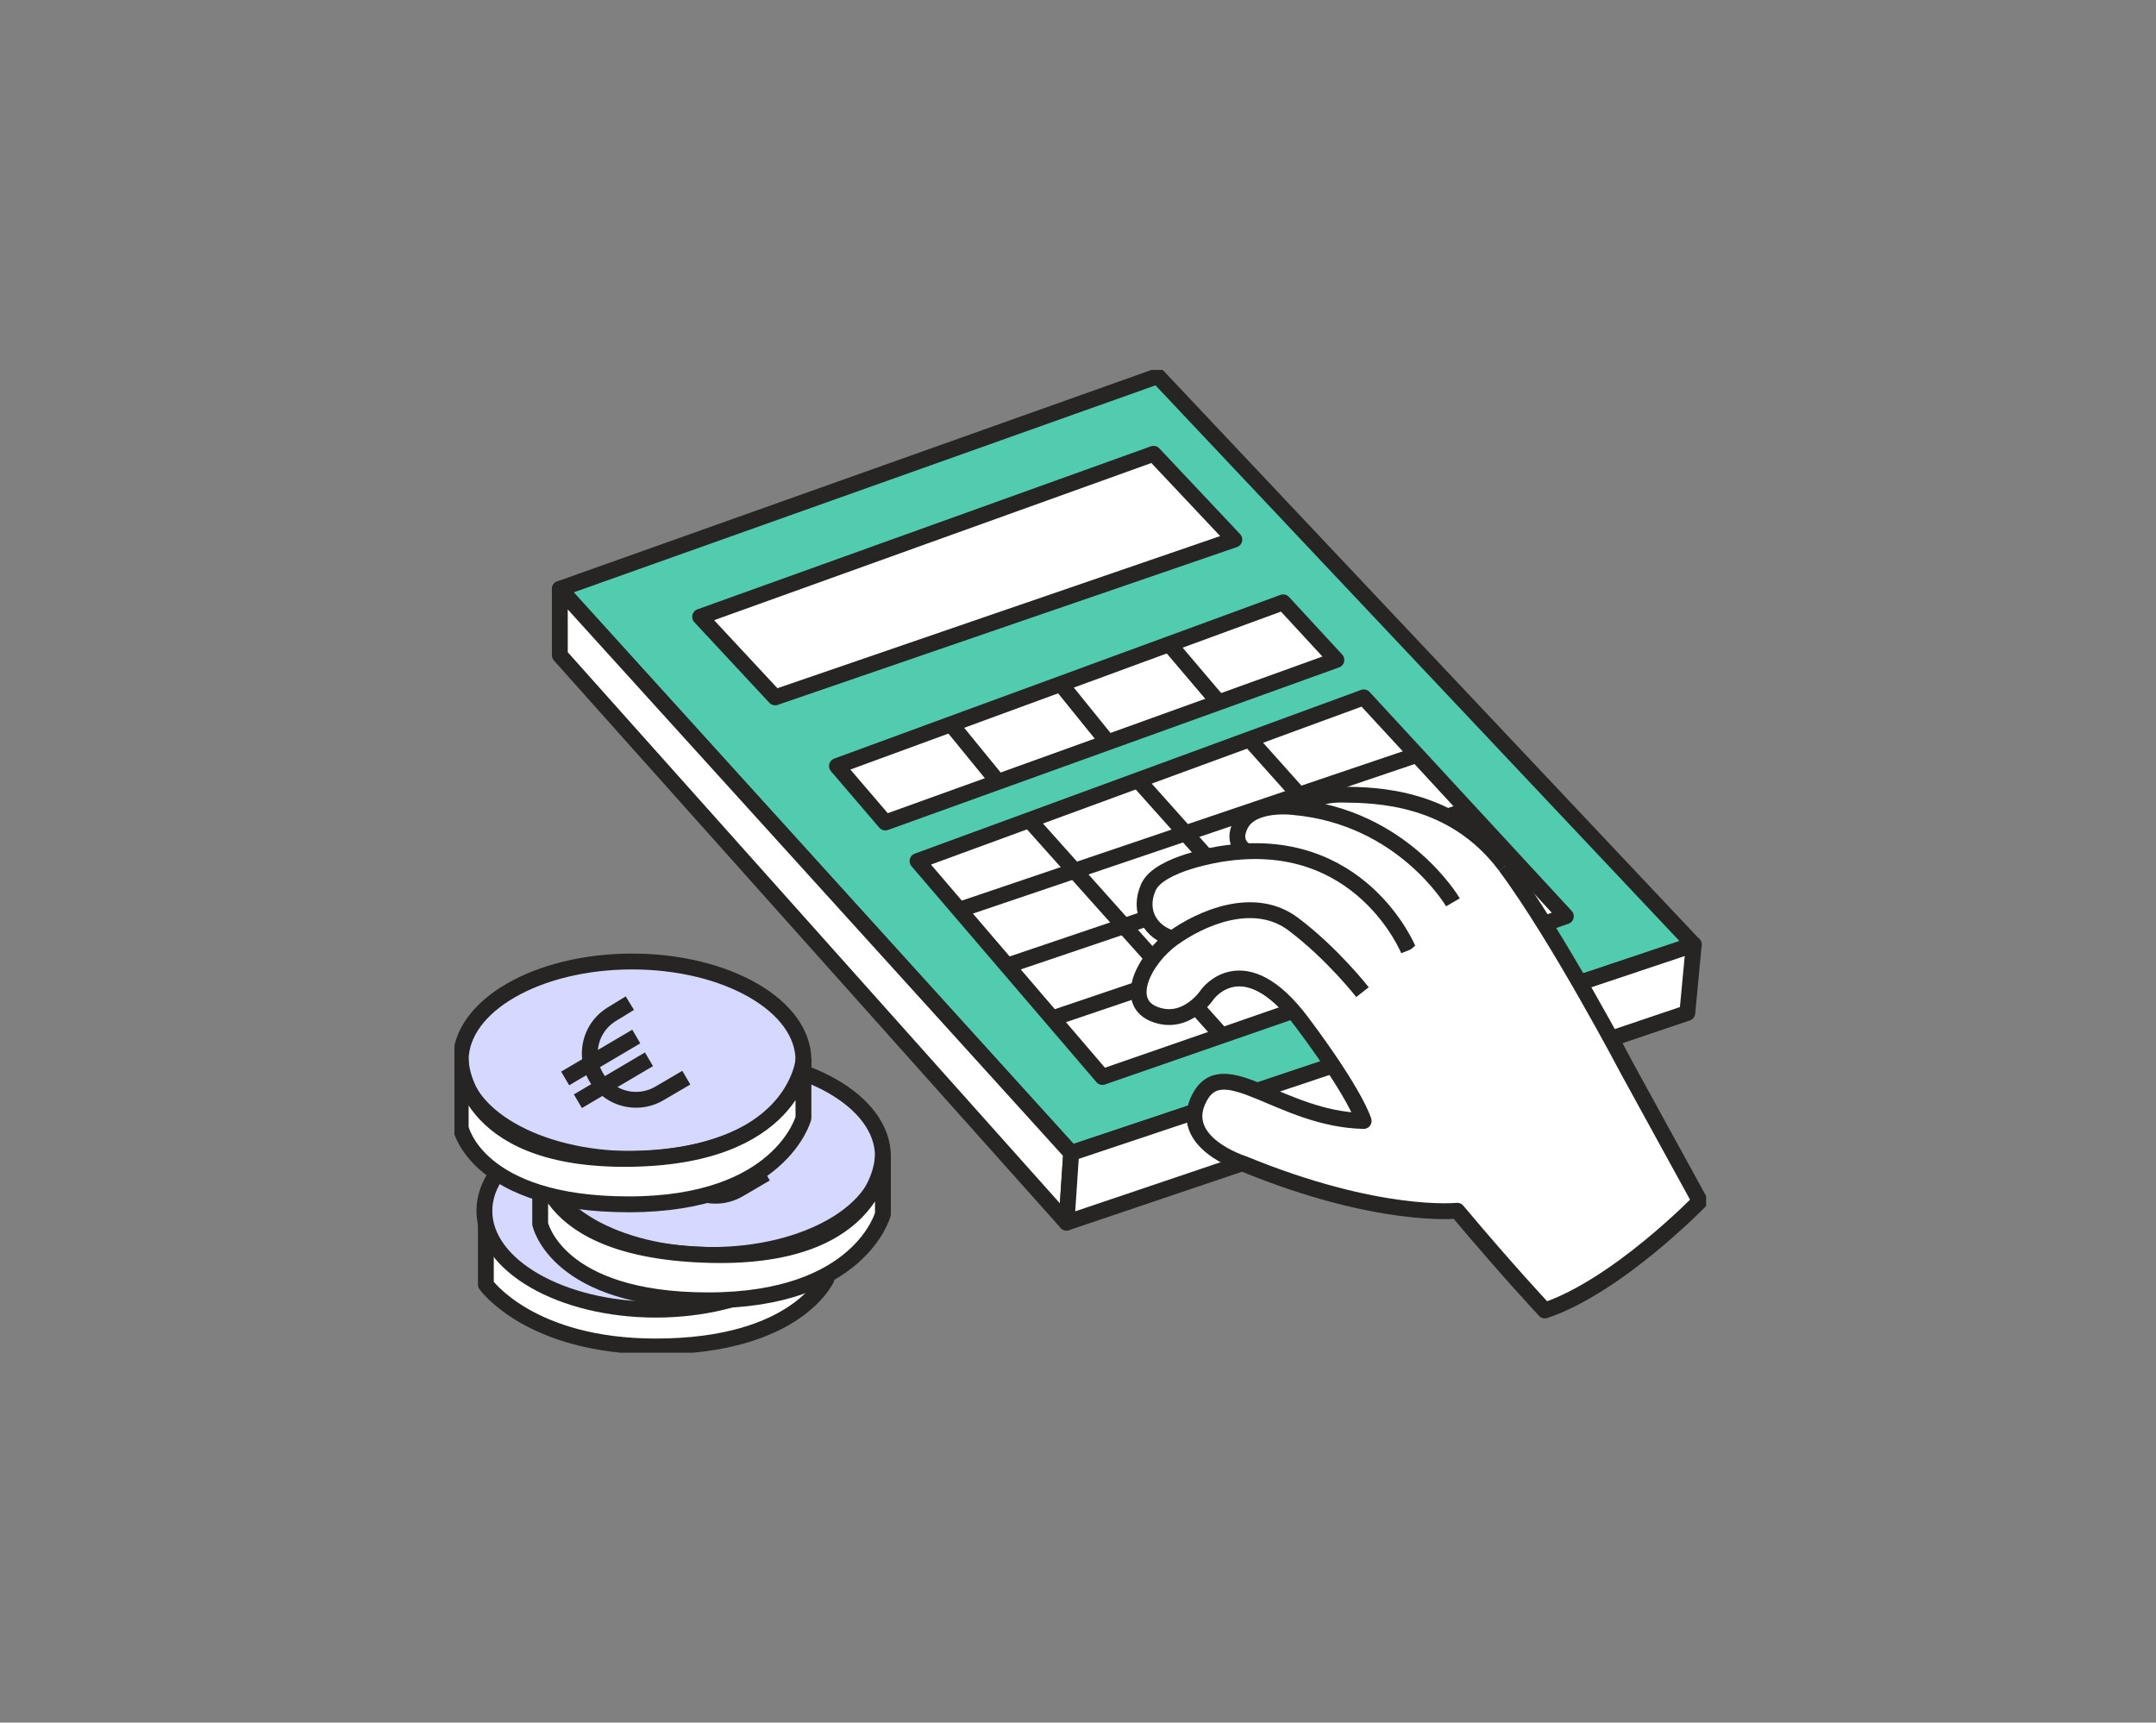
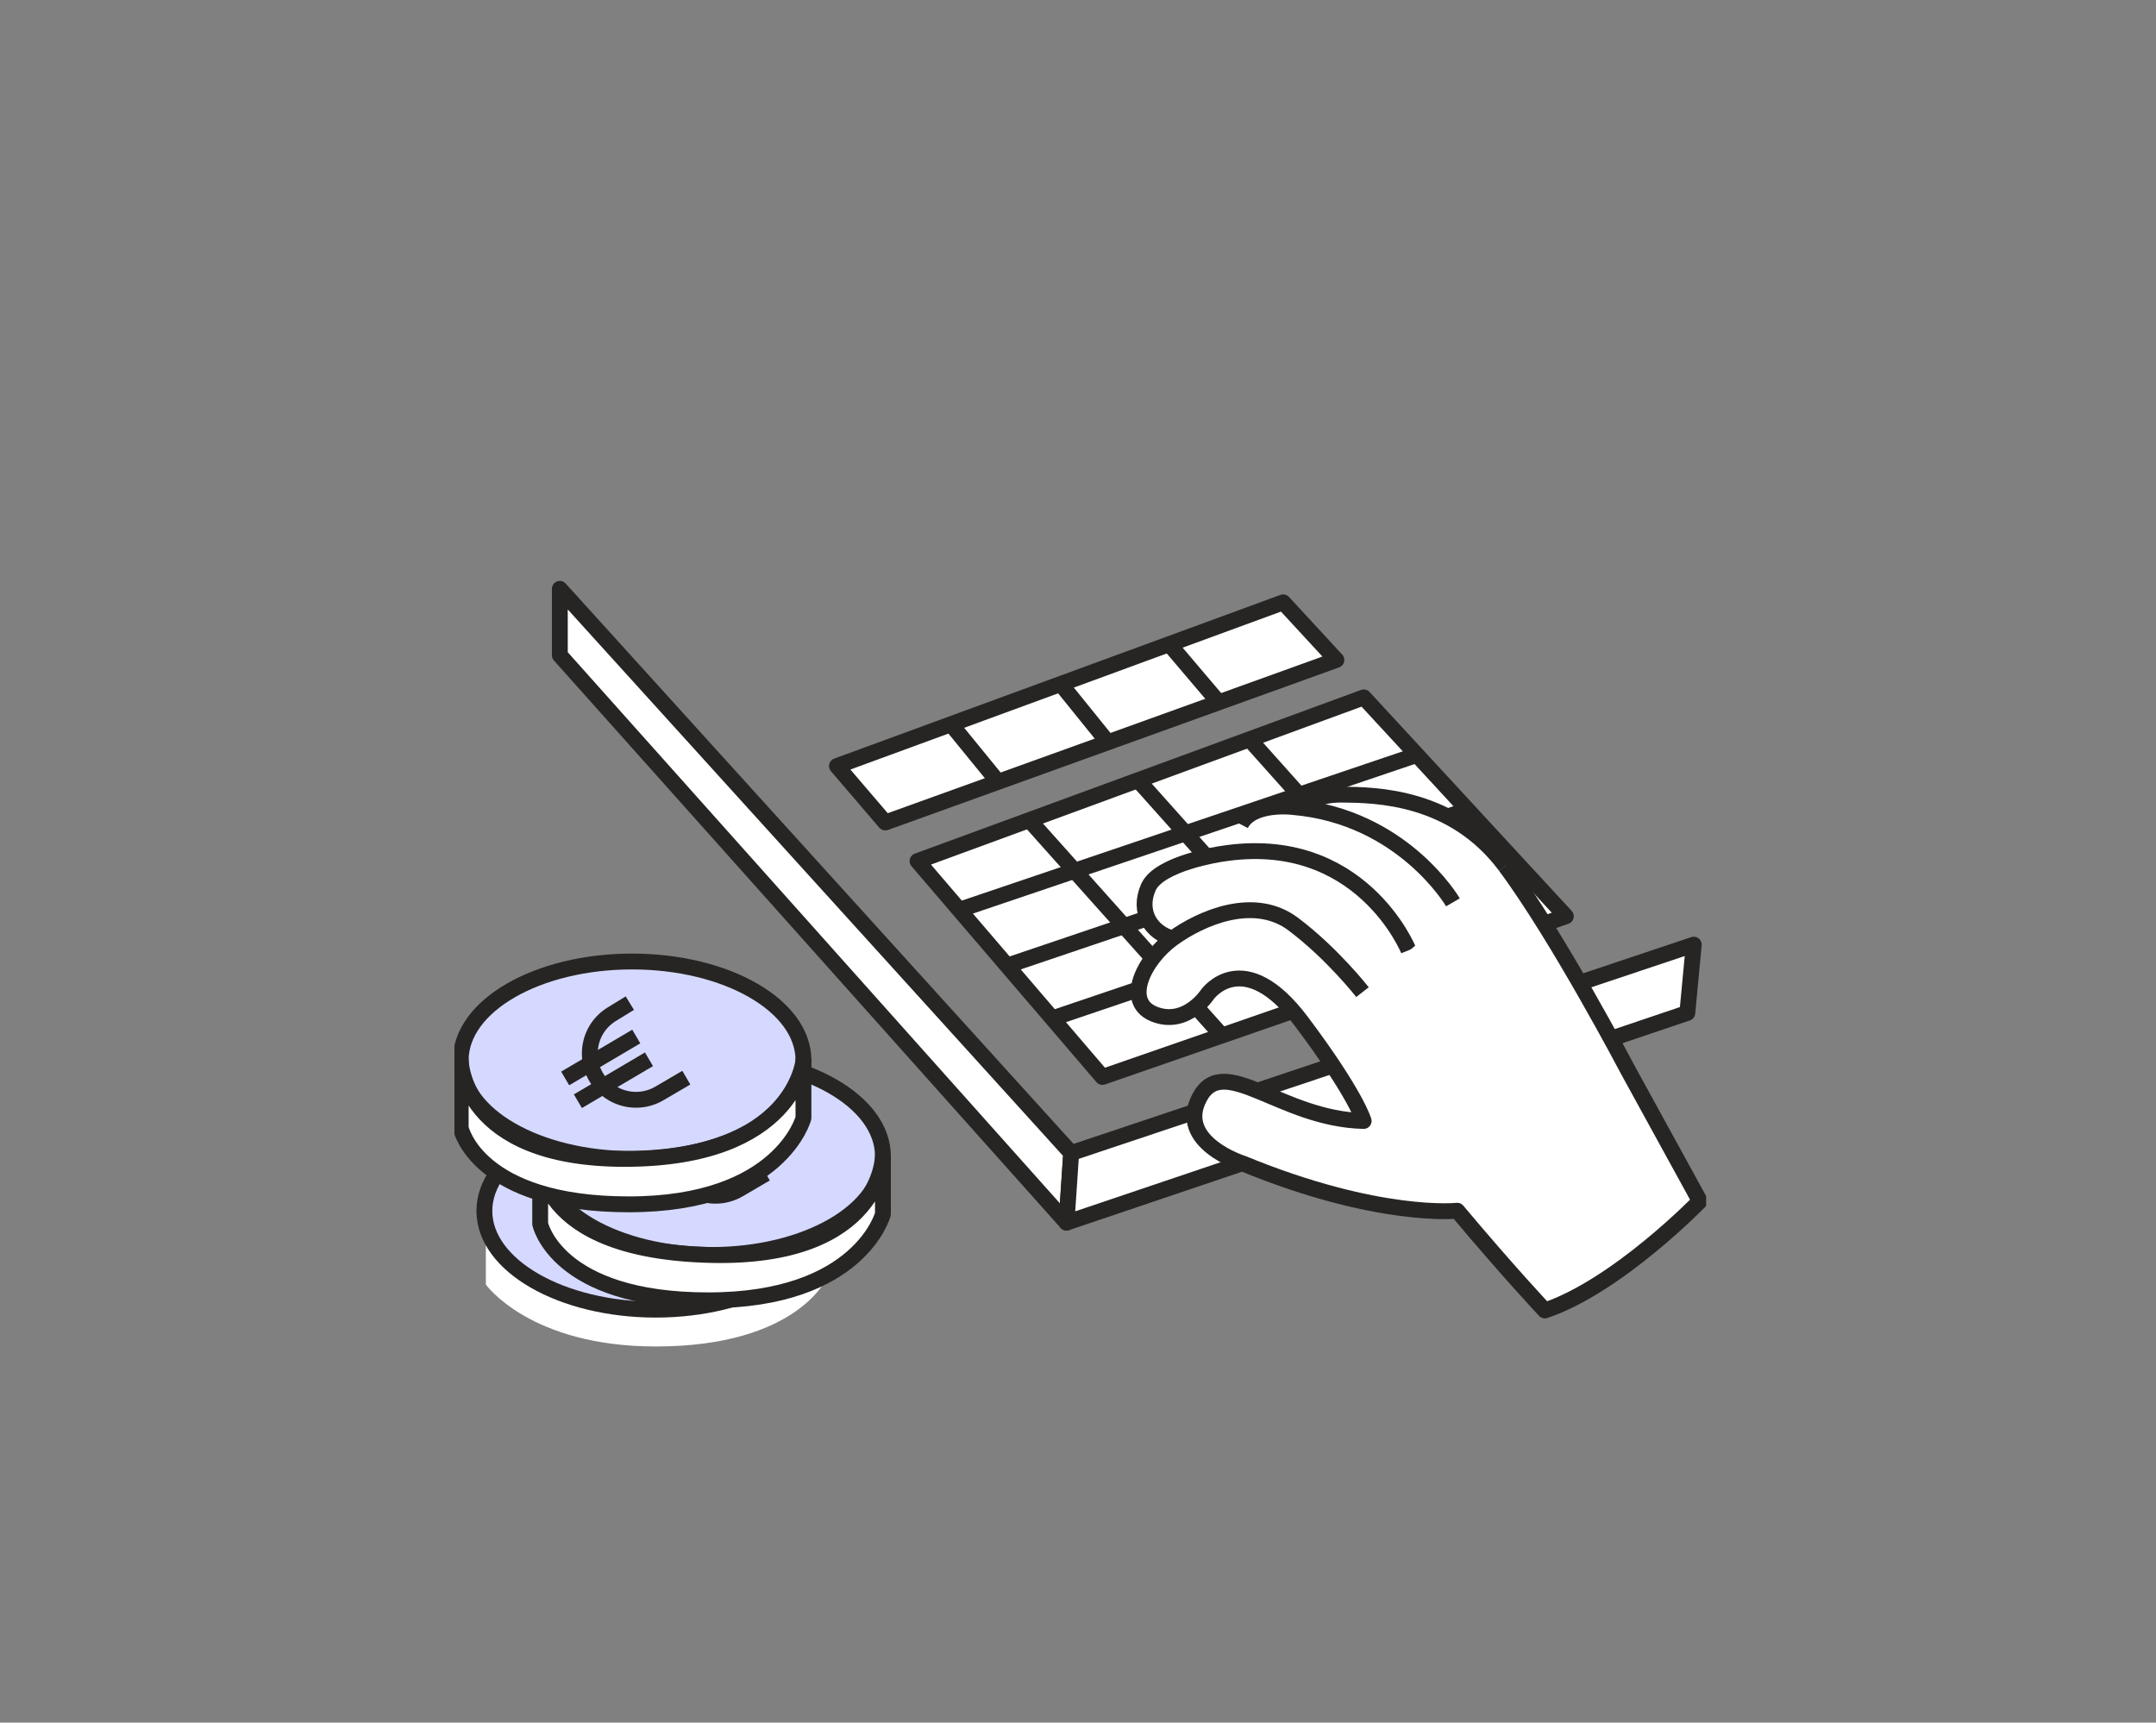
<svg xmlns="http://www.w3.org/2000/svg" width="408" height="326" viewBox="0 0 408 326" fill="none">
  <rect x="0" y="0" width="408" height="326" fill="#808080" stroke="none" />
  <mask id="mask0_2640_17121" style="mask-type:alpha" maskUnits="userSpaceOnUse" x="0" y="0" width="408" height="326">
    <rect width="408" height="326" fill="#D9D9D9" />
  </mask>
  <g mask="url(#mask0_2640_17121)">
</g>
  <g clip-path="url(#clip0_2640_17121)">
-     <path d="M105.941 111.443L202.707 218.212L320.527 178.771L219.083 71.184L105.941 111.443Z" fill="#52CCAE" stroke="#272524" stroke-width="3" stroke-linejoin="round" />
    <path d="M173.633 162.957L208.625 203.814L296.319 173.402L258.08 131.978L173.633 162.957Z" fill="white" stroke="#272524" stroke-width="3" stroke-linejoin="round" />
-     <path d="M132.492 116.727L146.686 131.978L233.59 102.116L218.298 85.88L132.492 116.727Z" fill="white" stroke="#272524" stroke-width="3" stroke-linejoin="round" />
    <path d="M194.602 154.998L231.331 196.096" stroke="#272524" stroke-width="3" stroke-linejoin="round" />
    <path d="M215.227 147.498L251.951 188.601" stroke="#272524" stroke-width="3" stroke-linejoin="round" />
    <path d="M236.598 140.089L273.327 181.191" stroke="#272524" stroke-width="3" stroke-linejoin="round" />
    <path d="M181.066 172.342L267.653 143.024" stroke="#272524" stroke-width="3" stroke-linejoin="round" />
    <path d="M191.246 182.526L277.833 153.209" stroke="#272524" stroke-width="3" stroke-linejoin="round" />
    <path d="M199.453 192.625L287.451 162.83" stroke="#272524" stroke-width="3" stroke-linejoin="round" />
    <path d="M105.941 111.443V124L201.827 231.379L202.707 218.212L105.941 111.443Z" fill="white" stroke="#272524" stroke-width="3" stroke-linejoin="round" />
    <path d="M320.528 178.771L319.307 191.693L201.828 231.379L202.709 218.212L320.528 178.771Z" fill="white" stroke="#272524" stroke-width="3" stroke-linejoin="round" />
    <path d="M158.383 144.97L167.534 155.656L252.895 124.895L242.83 113.991L158.383 144.97Z" fill="white" stroke="#272524" stroke-width="3" stroke-linejoin="round" />
    <path d="M188.874 147.967L179.969 137.054" stroke="#272524" stroke-width="3" stroke-linejoin="round" />
    <path d="M210.233 141.196L200.727 129.435" stroke="#272524" stroke-width="3" stroke-linejoin="round" />
    <path d="M231.302 133.72L221.266 121.902" stroke="#272524" stroke-width="3" stroke-linejoin="round" />
    <path d="M245.951 182.176C246.831 183.033 257.886 193.539 257.886 193.539L285.672 166.196C285.672 166.196 274.93 154.96 274.589 154.88C274.248 154.799 262.497 156.187 262.497 156.187L242.035 164.875L238.773 179.988L245.946 182.171L245.951 182.176Z" fill="white" />
    <path d="M247.723 153.095C247.723 153.095 247.761 150.306 254.01 150.377C260.264 150.448 274.95 150.581 284.869 163.881" fill="white" />
    <path d="M247.723 153.095C247.723 153.095 247.761 150.306 254.01 150.377C260.264 150.448 274.95 150.581 284.869 163.881" stroke="#272524" stroke-width="3" stroke-linejoin="round" />
    <path d="M274.954 170.765C274.954 170.765 265.5 154.544 244.744 152.726C244.744 152.726 237.032 151.741 234.798 156.012C232.861 159.709 235.901 161.106 235.901 161.106" fill="white" />
-     <path d="M274.954 170.765C274.954 170.765 265.5 154.544 244.744 152.726C244.744 152.726 237.032 151.741 234.798 156.012C232.861 159.709 235.901 161.106 235.901 161.106" stroke="#272524" stroke-width="3" stroke-linejoin="round" />
+     <path d="M274.954 170.765C274.954 170.765 265.5 154.544 244.744 152.726C244.744 152.726 237.032 151.741 234.798 156.012" stroke="#272524" stroke-width="3" stroke-linejoin="round" />
    <path d="M266.562 179.837C266.562 179.837 257.477 157.375 231.107 161.599C231.107 161.599 219.323 163.322 217.311 167.929C215.294 172.536 217.784 176.456 221.903 177.611" fill="white" />
    <path d="M266.562 179.837C266.562 179.837 257.477 157.375 231.107 161.599C231.107 161.599 219.323 163.322 217.311 167.929C215.294 172.536 217.784 176.456 221.903 177.611" stroke="#272524" stroke-width="3" stroke-linejoin="round" />
    <path d="M284.863 163.881C294.781 177.181 308.099 202.559 308.099 202.559L321.677 227.303C321.677 227.303 306.106 243.377 292.352 248.003C292.352 248.003 285.464 240.693 275.763 229.126C275.763 229.126 260.916 230.759 235.242 220.21C235.242 220.21 222.435 216.2 227.023 207.663C231.61 199.126 242.334 211.796 258.057 212.142C258.057 212.142 256.75 207.279 246.358 193.421C235.327 178.71 228.509 188.165 228.509 188.165C228.509 188.165 224.66 194.117 218.733 192.038C212.289 189.78 216.508 181.503 221.9 177.611C227.293 173.719 237.329 169.297 244.767 174.908C252.205 180.519 257.839 187.763 257.839 187.763" fill="white" />
    <path d="M284.863 163.881C294.781 177.181 308.099 202.559 308.099 202.559L321.677 227.303C321.677 227.303 306.106 243.377 292.352 248.003C292.352 248.003 285.464 240.693 275.763 229.126C275.763 229.126 260.916 230.759 235.242 220.21C235.242 220.21 222.435 216.2 227.023 207.663C231.61 199.126 242.334 211.796 258.057 212.142C258.057 212.142 256.75 207.279 246.358 193.421C235.327 178.71 228.509 188.165 228.509 188.165C228.509 188.165 224.66 194.117 218.733 192.038C212.289 189.78 216.508 181.503 221.9 177.611C227.293 173.719 237.329 169.297 244.767 174.908C252.205 180.519 257.839 187.763 257.839 187.763" stroke="#272524" stroke-width="3" stroke-linejoin="round" />
    <path d="M156.522 241.763C156.522 241.763 151.002 254.816 124.092 254.816C100.292 254.816 91.945 243.103 91.945 243.103V229.159" fill="white" />
-     <path d="M156.522 241.763C156.522 241.763 151.002 254.816 124.092 254.816C100.292 254.816 91.945 243.103 91.945 243.103V229.159" stroke="#272524" stroke-width="3" stroke-linejoin="round" />
    <path d="M124.095 247.847C142.005 247.847 156.525 239.48 156.525 229.159C156.525 218.838 142.005 210.471 124.095 210.471C106.184 210.471 91.664 218.838 91.664 229.159C91.664 239.48 106.184 247.847 124.095 247.847Z" fill="#D5D9FF" stroke="#272524" stroke-width="3" stroke-miterlimit="10" />
    <path d="M134.653 237.501C152.564 237.501 167.084 229.134 167.084 218.813C167.084 208.492 152.564 200.125 134.653 200.125C116.742 200.125 102.223 208.492 102.223 218.813C102.223 229.134 116.742 237.501 134.653 237.501Z" fill="#D5D9FF" stroke="#272524" stroke-width="3" stroke-miterlimit="10" />
    <path d="M102.224 218.813V231.625C102.224 231.625 105.269 246.085 134.025 246.085C162.782 246.085 167.085 229.751 167.085 229.751V218.818C167.085 218.818 166.759 238.207 134.655 237.506C100.747 236.767 102.224 218.818 102.224 218.818V218.813Z" fill="white" stroke="#272524" stroke-width="3" stroke-linejoin="round" />
    <path d="M134.234 207.999L130.83 210.087C125.182 213.553 125.286 221.801 131.024 225.115C133.746 226.692 137.108 226.682 139.82 225.092L144.924 222.104" stroke="#272524" stroke-width="3" stroke-miterlimit="10" />
    <path d="M135.451 214.315L121.996 222.251" stroke="#272524" stroke-width="3" stroke-miterlimit="10" />
    <path d="M137.854 218.624L124.398 226.559" stroke="#272524" stroke-width="3" stroke-miterlimit="10" />
    <path d="M119.614 219.339C137.525 219.339 152.044 210.972 152.044 200.651C152.044 190.33 137.525 181.963 119.614 181.963C101.703 181.963 87.184 190.33 87.184 200.651C87.184 210.972 101.703 219.339 119.614 219.339Z" fill="#D5D9FF" stroke="#272524" stroke-width="3" stroke-miterlimit="10" />
    <path d="M152.044 200.651V211.583C152.044 211.583 147.741 227.918 118.984 227.918C90.228 227.918 87.184 213.463 87.184 213.463V200.651C87.184 200.651 87.345 219.296 118.127 219.32C150.392 219.339 152.04 200.651 152.04 200.651H152.044Z" fill="white" stroke="#272524" stroke-width="3" stroke-linejoin="round" />
    <path d="M119.191 189.841L115.787 191.929C110.139 195.395 110.243 203.643 115.981 206.957C118.703 208.534 122.065 208.525 124.777 206.934L129.881 203.946" stroke="#272524" stroke-width="3" stroke-miterlimit="10" />
    <path d="M120.408 196.157L106.953 204.093" stroke="#272524" stroke-width="3" stroke-miterlimit="10" />
    <path d="M122.814 200.466L109.359 208.402" stroke="#272524" stroke-width="3" stroke-miterlimit="10" />
  </g>
  <defs>
    <clipPath id="clip0_2640_17121">
      <rect width="236.865" height="186" fill="white" transform="translate(86 70)" />
    </clipPath>
  </defs>
</svg>